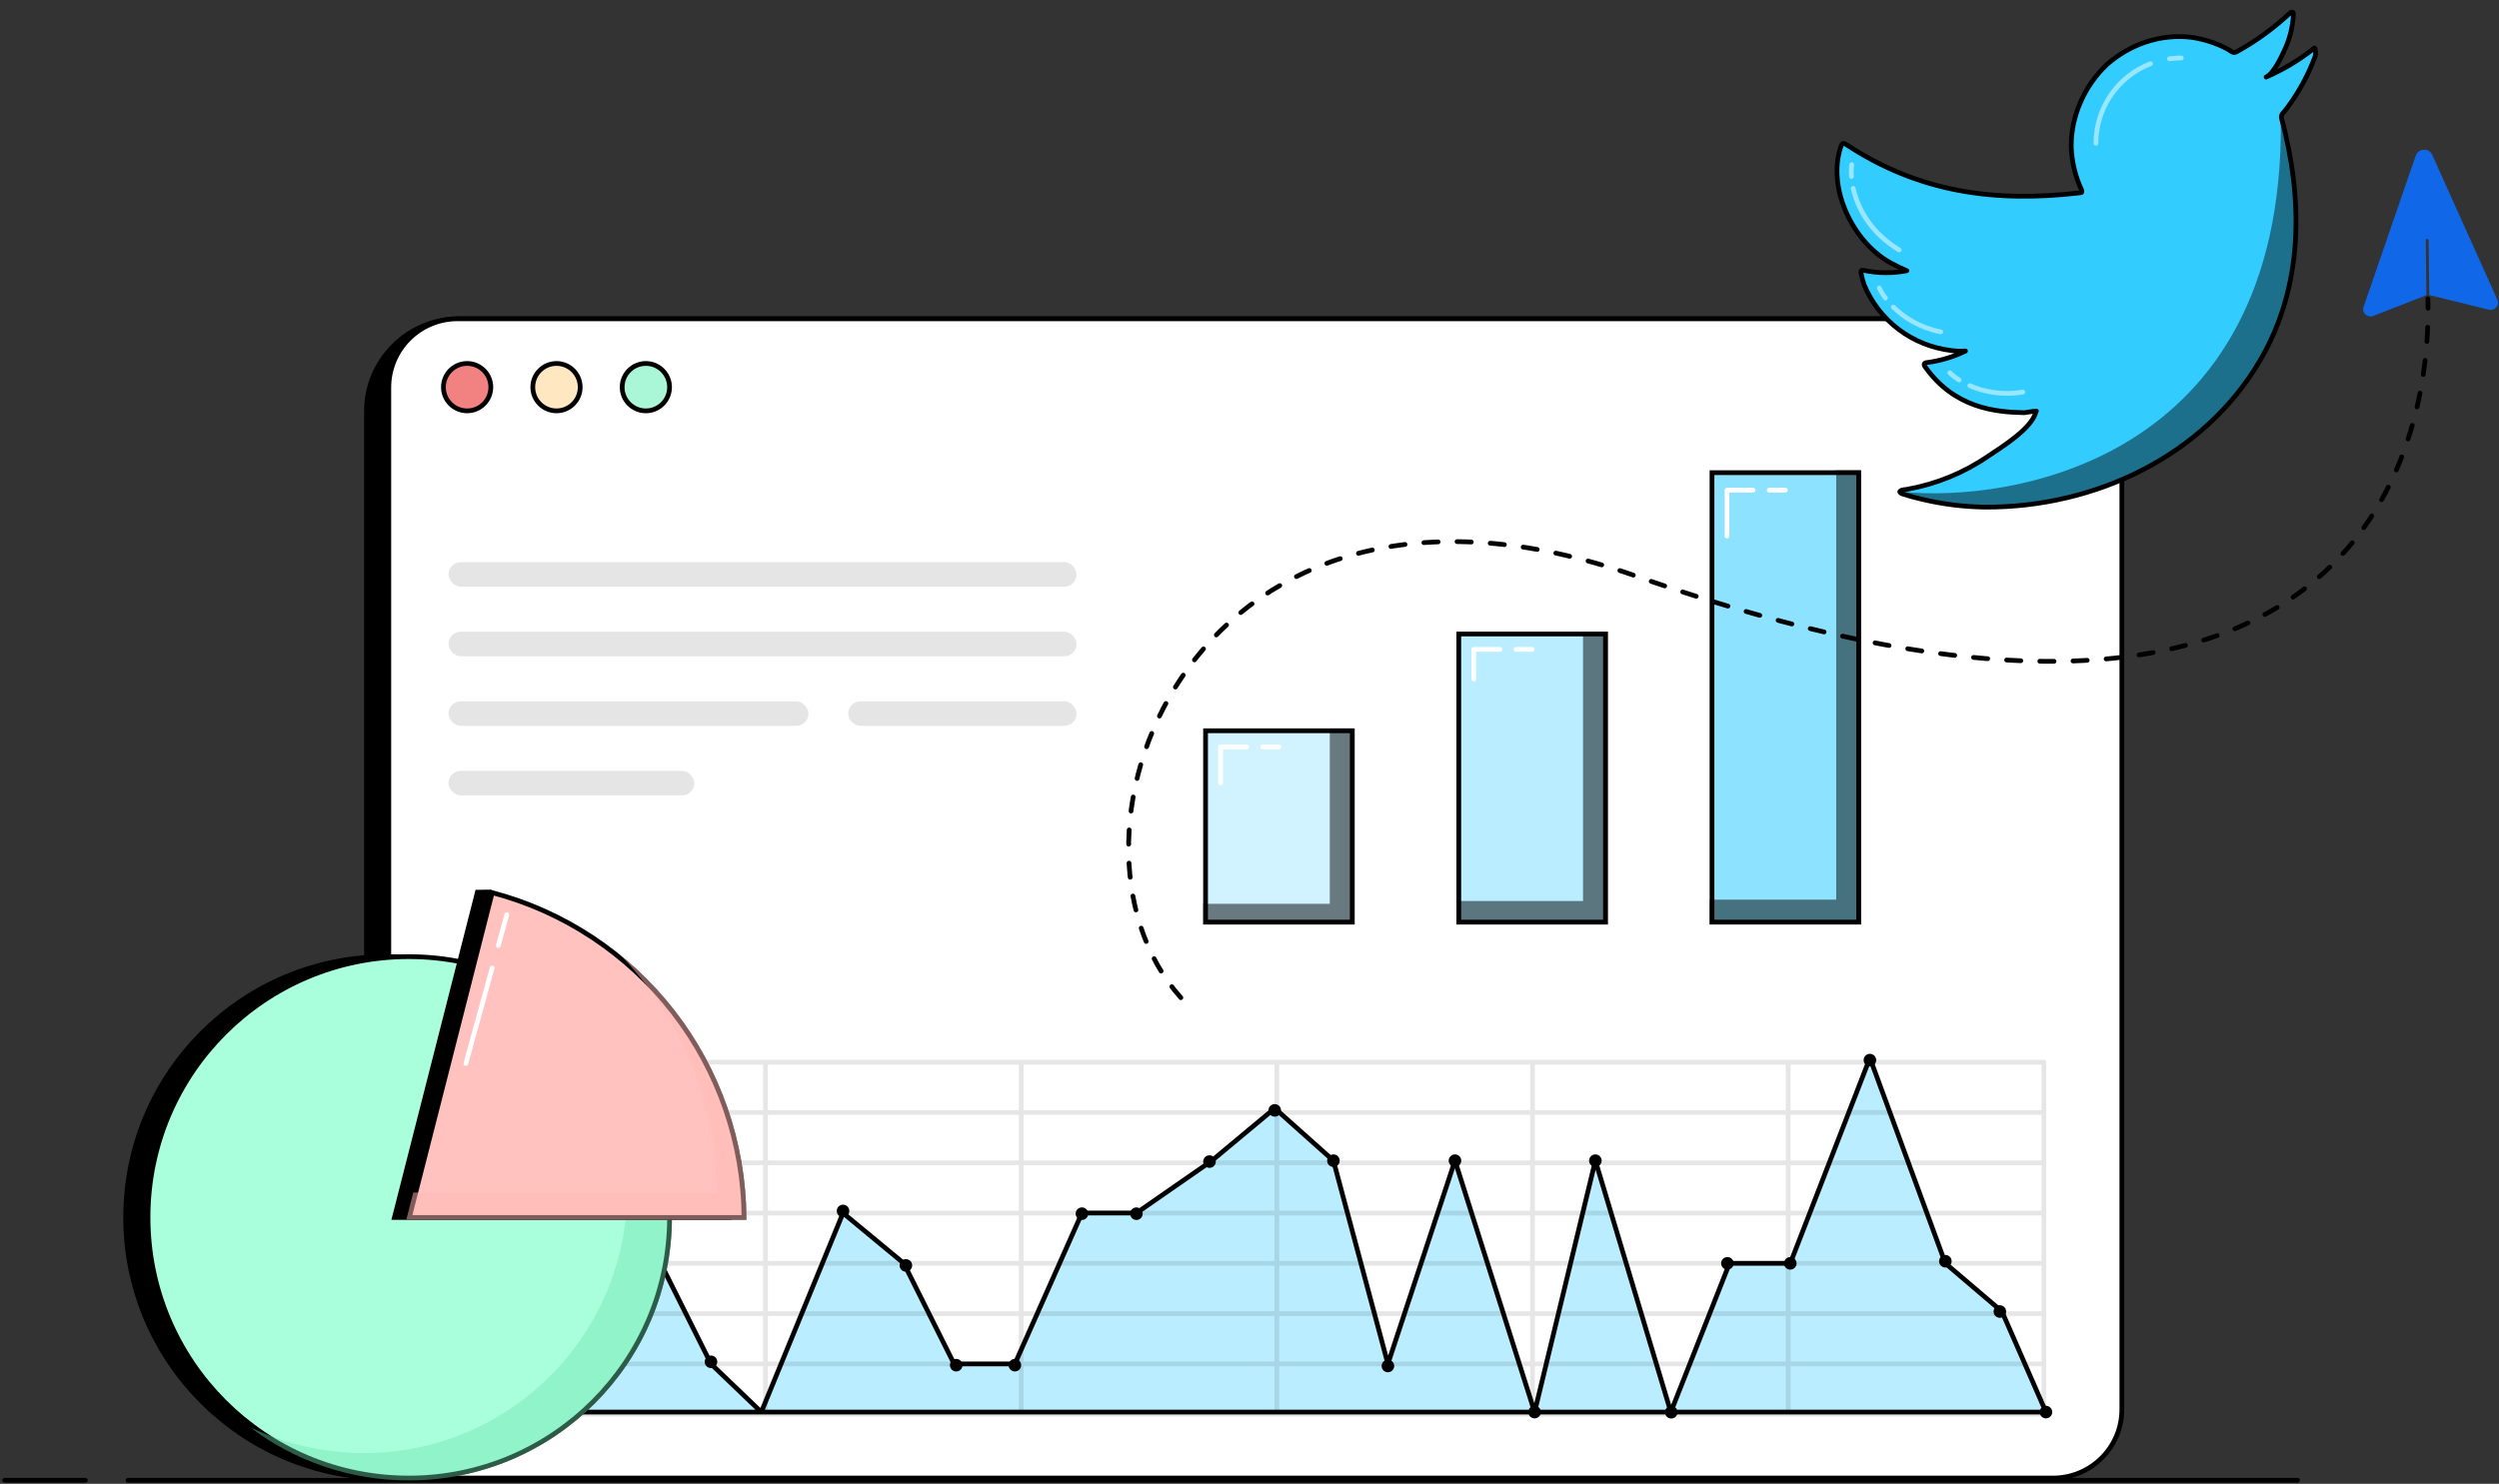
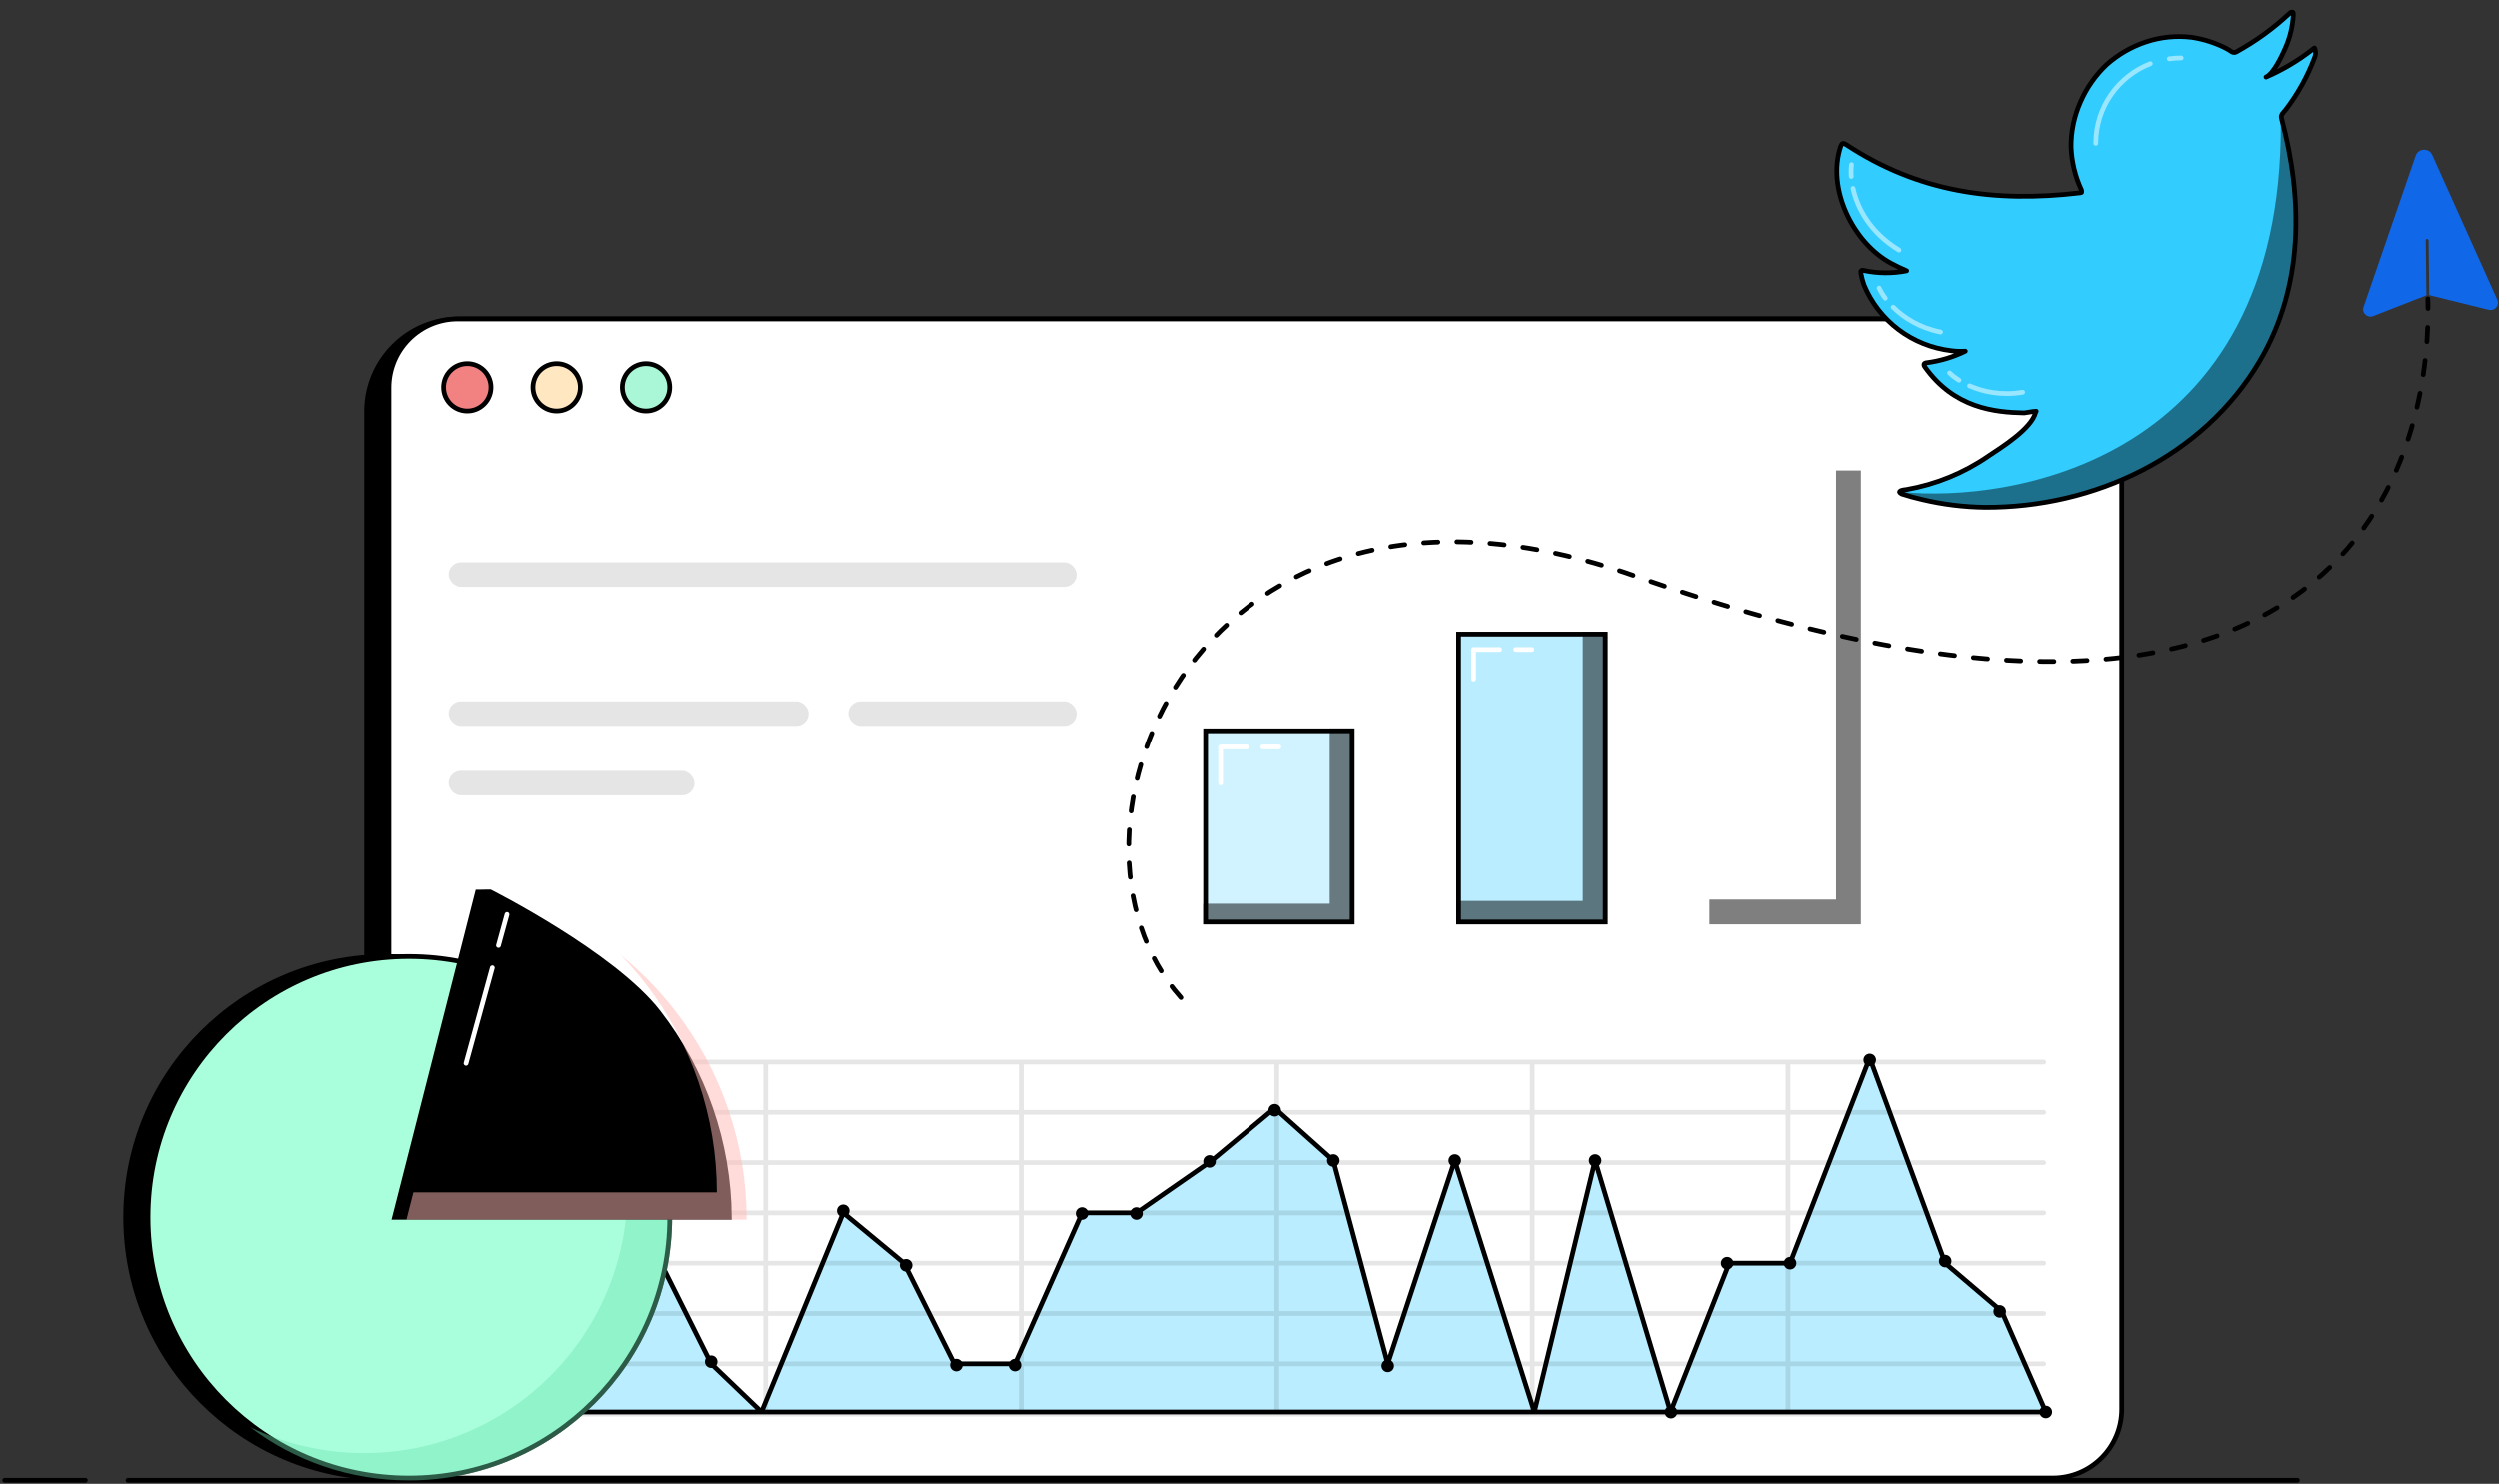
<svg xmlns="http://www.w3.org/2000/svg" width="527" height="313" viewBox="0 0 527 313" fill="none">
  <rect x="0" y="0" width="527" height="313" fill="#333333" stroke="none" />
  <path d="M77.283 86.746C77.283 75.977 86.014 67.246 96.783 67.246H423.254C434.024 67.246 442.754 75.977 442.754 86.746V292.282C442.754 303.051 434.024 311.782 423.254 311.782H96.783C86.014 311.782 77.283 303.051 77.283 292.282V95.278V86.746Z" fill="black" stroke="black" />
  <path d="M81.994 81.746C81.994 73.738 88.486 67.246 96.494 67.246H432.965C440.973 67.246 447.465 73.738 447.465 81.746V297.282C447.465 305.29 440.973 311.782 432.965 311.782H96.494C88.486 311.782 81.994 305.29 81.994 297.282V95.278V81.746Z" fill="white" stroke="black" />
  <path d="M27 312.254H484.5M18 312.254H1" stroke="black" stroke-linecap="round" stroke-linejoin="round" />
  <path d="M107.953 297.865L128.283 255.88L139.332 266.487L149.938 287.701L160.545 297.865L177.781 255.88L190.598 266.487L201.205 287.701H214.021L228.164 255.88H239.654L255.564 244.831L268.823 233.783L281.198 244.831L292.688 287.701L306.831 244.831L323.625 297.865L336.441 244.831L352.352 297.865L364.726 266.487H377.543L394.337 223.176L410.247 266.487L422.18 276.652L431.461 297.865H352.352H323.625H160.545H107.953Z" fill="#B9EDFF" stroke="black" stroke-linecap="round" stroke-linejoin="round" />
  <circle cx="128.549" cy="255.439" r="1.326" fill="black" />
  <circle cx="138.89" cy="266.045" r="1.326" fill="black" />
  <circle cx="149.937" cy="287.259" r="1.326" fill="black" />
  <circle cx="107.953" cy="297.865" r="1.326" fill="black" />
  <circle cx="177.781" cy="255.439" r="1.326" fill="black" />
  <circle cx="191.039" cy="266.931" r="1.326" fill="black" />
  <circle cx="201.646" cy="287.974" r="1.326" fill="black" />
  <circle cx="214.021" cy="287.974" r="1.326" fill="black" />
  <circle cx="228.164" cy="256.017" r="1.326" fill="black" />
  <circle cx="239.652" cy="256.017" r="1.326" fill="black" />
  <circle cx="255.064" cy="245.025" r="1.326" fill="black" />
  <circle cx="268.822" cy="234.224" r="1.326" fill="black" />
  <circle cx="281.197" cy="244.834" r="1.326" fill="black" />
  <circle cx="292.687" cy="288.142" r="1.326" fill="black" />
  <circle cx="306.832" cy="244.834" r="1.326" fill="black" />
-   <circle cx="323.625" cy="297.865" r="1.326" fill="black" />
  <circle cx="336.439" cy="244.834" r="1.326" fill="black" />
  <circle cx="352.441" cy="297.9" r="1.326" fill="black" />
  <circle cx="364.283" cy="266.49" r="1.326" fill="black" />
  <circle cx="377.543" cy="266.49" r="1.326" fill="black" />
  <circle cx="394.336" cy="223.619" r="1.326" fill="black" />
  <circle cx="410.246" cy="266.045" r="1.326" fill="black" />
  <circle cx="421.738" cy="276.654" r="1.326" fill="black" />
  <circle cx="431.459" cy="297.865" r="1.326" fill="black" />
  <g opacity="0.1">
    <path d="M107.51 224.062H431.017" stroke="black" stroke-linecap="round" stroke-linejoin="round" />
    <path d="M107.51 224.062V298.31" stroke="black" />
    <path d="M161.428 224.062V298.31" stroke="black" />
    <path d="M215.348 224.062V298.31" stroke="black" />
    <path d="M269.264 224.062V298.31" stroke="black" />
    <path d="M323.182 224.062V298.31" stroke="black" />
    <path d="M377.1 224.062V298.31" stroke="black" />
-     <path d="M431.02 224.062V298.31" stroke="black" />
    <path d="M107.51 234.668H431.017" stroke="black" stroke-linecap="round" stroke-linejoin="round" />
    <path d="M107.51 245.277H431.017" stroke="black" stroke-linecap="round" stroke-linejoin="round" />
    <path d="M107.51 255.883H431.017" stroke="black" stroke-linecap="round" stroke-linejoin="round" />
    <path d="M107.51 266.488H431.017" stroke="black" stroke-linecap="round" stroke-linejoin="round" />
    <path d="M107.51 277.094H431.017" stroke="black" stroke-linecap="round" stroke-linejoin="round" />
    <path d="M107.51 287.703H431.017" stroke="black" stroke-linecap="round" stroke-linejoin="round" />
    <path d="M107.51 298.309H431.017" stroke="black" stroke-linecap="round" stroke-linejoin="round" />
  </g>
  <circle cx="98.509" cy="81.669" r="4.997" fill="#F28282" stroke="black" />
  <circle cx="117.356" cy="81.669" r="4.997" fill="#FFE7C2" stroke="black" />
  <circle cx="136.202" cy="81.669" r="4.997" fill="#A9F7D6" stroke="black" />
  <circle cx="81.494" cy="256.791" r="54.994" fill="black" stroke="black" />
  <circle cx="86.207" cy="256.791" r="54.994" fill="#A9FFDB" stroke="black" />
  <g style="mix-blend-mode:multiply">
    <path fill-rule="evenodd" clip-rule="evenodd" d="M76.78 306.524C107.429 306.524 132.275 281.678 132.275 251.03C132.275 232.952 123.631 216.894 110.251 206.762C128.858 215.721 141.699 234.756 141.699 256.79C141.699 287.438 116.853 312.284 86.205 312.284C73.634 312.284 62.039 308.104 52.734 301.058C60.009 304.561 68.166 306.524 76.78 306.524Z" fill="#6BE1B0" fill-opacity="0.41" />
  </g>
  <path d="M138.792 213.536C148.395 225.925 153.653 241.135 153.763 256.811H83.184L100.678 188.202C100.74 188.202 100.806 188.202 100.875 188.201C101.164 188.199 101.522 188.19 101.877 188.181L101.901 188.181C102.266 188.171 102.625 188.163 102.91 188.161C103.053 188.16 103.172 188.16 103.261 188.163C103.292 188.164 103.316 188.166 103.332 188.167C103.381 188.192 103.454 188.229 103.549 188.278C103.742 188.377 104.026 188.523 104.391 188.715C105.121 189.098 106.175 189.659 107.471 190.371C110.062 191.796 113.617 193.824 117.471 196.237C125.196 201.076 134.054 207.423 138.792 213.536Z" fill="black" stroke="black" />
-   <path d="M141.935 213.538C151.537 225.927 156.796 241.137 156.905 256.813H86.327L103.798 188.294C118.928 192.281 132.333 201.15 141.935 213.538Z" fill="#FFC2BE" stroke="black" />
  <g style="mix-blend-mode:multiply">
    <path d="M136.048 207.472C145.82 220.08 151.125 235.59 151.125 251.553H87.152L85.684 257.312H157.407C157.407 241.348 152.103 225.839 142.33 213.231C138.948 208.867 135.098 204.938 130.868 201.5C132.696 203.387 134.426 205.38 136.048 207.472Z" fill="#FFBBB6" fill-opacity="0.5" />
  </g>
  <path d="M98.246 224.33L103.789 204.174M106.884 192.918L105.085 199.462" stroke="white" stroke-linecap="round" stroke-linejoin="round" />
-   <rect x="361.035" y="99.703" width="30.935" height="94.806" fill="#8CE2FF" stroke="black" />
  <g style="mix-blend-mode:overlay">
    <path d="M360.535 189.774V195.009H392.47V99.203H387.235V189.774H360.535Z" fill="black" fill-opacity="0.5" />
  </g>
  <path d="M376.502 103.391H373.099M369.696 103.391H364.199V113.076" stroke="white" stroke-linecap="round" stroke-linejoin="round" />
  <rect x="307.635" y="133.734" width="30.935" height="60.776" fill="#B9EDFF" stroke="black" />
  <g style="mix-blend-mode:overlay">
    <path d="M307.135 190.065V195.011H339.07V133.234H333.835V190.065H307.135Z" fill="black" fill-opacity="0.5" />
  </g>
  <path d="M323.102 136.98H319.699M316.296 136.98H310.799V143.226" stroke="white" stroke-linecap="round" stroke-linejoin="round" />
  <rect x="254.234" y="154.152" width="30.935" height="40.359" fill="#D0F3FF" stroke="black" />
  <g style="mix-blend-mode:overlay">
    <path d="M253.734 190.653V195.011H285.67V153.652H280.434V190.653H253.734Z" fill="black" fill-opacity="0.5" />
  </g>
  <path d="M269.701 157.555H266.298M262.896 157.555H257.398V165.17" stroke="white" stroke-linecap="round" stroke-linejoin="round" />
  <rect x="94.58" y="118.578" width="132.453" height="5.18" rx="2.59" fill="#E5E5E5" />
-   <rect x="94.58" y="133.254" width="132.453" height="5.18" rx="2.59" fill="#E5E5E5" />
  <rect x="94.58" y="147.934" width="75.912" height="5.18" rx="2.59" fill="#E5E5E5" />
  <rect x="178.867" y="147.934" width="48.165" height="5.18" rx="2.59" fill="#E5E5E5" />
  <rect x="94.58" y="162.609" width="51.83" height="5.18" rx="2.59" fill="#E5E5E5" />
  <path d="M249.023 210.453C218.373 176.127 252.107 88.732 344.83 121.453C502.15 176.969 512.817 89.153 512 63" stroke="black" stroke-linecap="round" stroke-linejoin="round" stroke-dasharray="3 4" />
  <path d="M487.724 10.41C484.711 12.764 481.409 14.731 477.889 16.253C479.525 15.505 481.223 11.791 481.898 10.287C482.919 8.021 483.512 5.588 483.638 3.115C483.593 2.949 483.702 2.662 483.496 2.586C483.402 2.559 483.299 2.564 483.196 2.592C483.099 2.618 483.007 2.665 482.934 2.736C479.536 5.926 475.744 8.683 471.645 10.939C471.501 11.029 471.339 11.072 471.177 11.075C471.01 11.08 470.848 11.037 470.705 10.956C470.257 10.646 469.788 10.365 469.304 10.117C467.091 9.015 464.716 8.259 462.264 7.885C458.98 7.477 455.641 7.816 452.499 8.87C449.45 9.899 446.643 11.533 444.249 13.669C441.927 15.877 440.069 18.523 438.796 21.447C437.441 24.473 436.754 27.75 436.786 31.046C436.914 34.161 437.651 37.217 438.96 40.045C439.096 40.553 439.114 40.622 438.658 40.67C420.551 42.801 404.616 40.519 389.42 30.531C388.752 30.091 388.487 30.162 388.226 30.851C385.189 39.843 390.891 51.264 398.842 55.531C399.915 56.096 400.998 56.637 402.121 57.109C399.153 57.686 396.106 57.667 393.15 57.056C392.579 56.871 392.355 57.114 392.488 57.697C392.634 58.523 392.85 59.33 393.135 60.112C394.675 63.829 397.188 67.067 400.418 69.5C403.641 71.93 407.469 73.458 411.503 73.941C412.49 74.077 413.49 74.113 414.491 74.045C411.935 75.291 409.189 76.113 406.367 76.48C405.75 76.513 405.613 76.888 405.984 77.384C412.163 86.089 420.752 86.943 426.911 87.056C427.721 86.966 428.505 86.755 429.439 86.717L429.332 86.9C428.46 90.393 422.194 94.271 419.343 96.174C414.18 99.734 408.294 102.136 402.115 103.225C401.119 103.337 400.909 103.416 400.698 103.604C400.483 103.794 400.801 103.989 401.132 104.164C402.567 104.633 403.976 105.005 405.427 105.338C409.758 106.366 414.191 106.913 418.651 106.972C441.671 107.07 464.665 96.304 476.532 76.16C485.864 60.35 485.722 42.027 481.126 24.875C480.951 24.223 481.653 23.622 482.028 23.161C484.567 19.835 486.608 16.167 488.088 12.265C488.363 11.671 488.408 10.994 488.207 10.372C488.109 10.009 488.129 10.084 487.721 10.399L487.724 10.41Z" fill="#33CCFF" stroke="black" stroke-linejoin="round" />
  <g style="mix-blend-mode:overlay">
    <path d="M481.453 26.127L481 25.73C481.453 97.731 423.333 106.064 401 103.73L401.359 104.237C402.716 104.672 404.053 105.023 405.427 105.338C409.758 106.366 414.191 106.913 418.651 106.972C441.671 107.07 464.665 96.304 476.532 76.16C485.637 60.734 485.723 42.916 481.453 26.127Z" fill="black" fill-opacity="0.45" />
  </g>
  <path d="M442 30.23C442 22.581 446.771 16.047 453.5 13.44M460 12.23C459.152 12.23 458.317 12.289 457.5 12.403" stroke="white" stroke-opacity="0.5" stroke-linecap="round" stroke-linejoin="round" />
  <path d="M390.5 34.73C390.408 35.408 390.377 36.259 390.446 37.23M400.5 52.73C394.341 48.981 391.722 43.828 390.814 39.73" stroke="white" stroke-opacity="0.5" stroke-linecap="round" stroke-linejoin="round" />
  <path d="M396.308 60.743C396.598 61.362 397.033 62.094 397.618 62.873M399.284 64.773C401.489 66.952 404.791 69.108 409.271 70.009" stroke="white" stroke-opacity="0.5" stroke-linecap="round" stroke-linejoin="round" />
  <path d="M411.178 78.633C411.668 79.109 412.335 79.639 413.158 80.16M415.389 81.346C418.224 82.601 422.075 83.447 426.584 82.701" stroke="white" stroke-opacity="0.5" stroke-linecap="round" stroke-linejoin="round" />
  <path d="M509.439 32.839C509.986 31.25 512.24 31.146 512.924 32.668L526.661 63.226C527.177 64.374 526.115 65.638 524.84 65.324L512.292 62.234L512.155 50.691C512.153 50.525 512.018 50.393 511.852 50.395C511.687 50.397 511.554 50.532 511.556 50.698L511.693 62.266L500.486 66.644C499.237 67.132 498.017 65.968 498.437 64.752L509.439 32.839Z" fill="#1068E9" />
</svg>